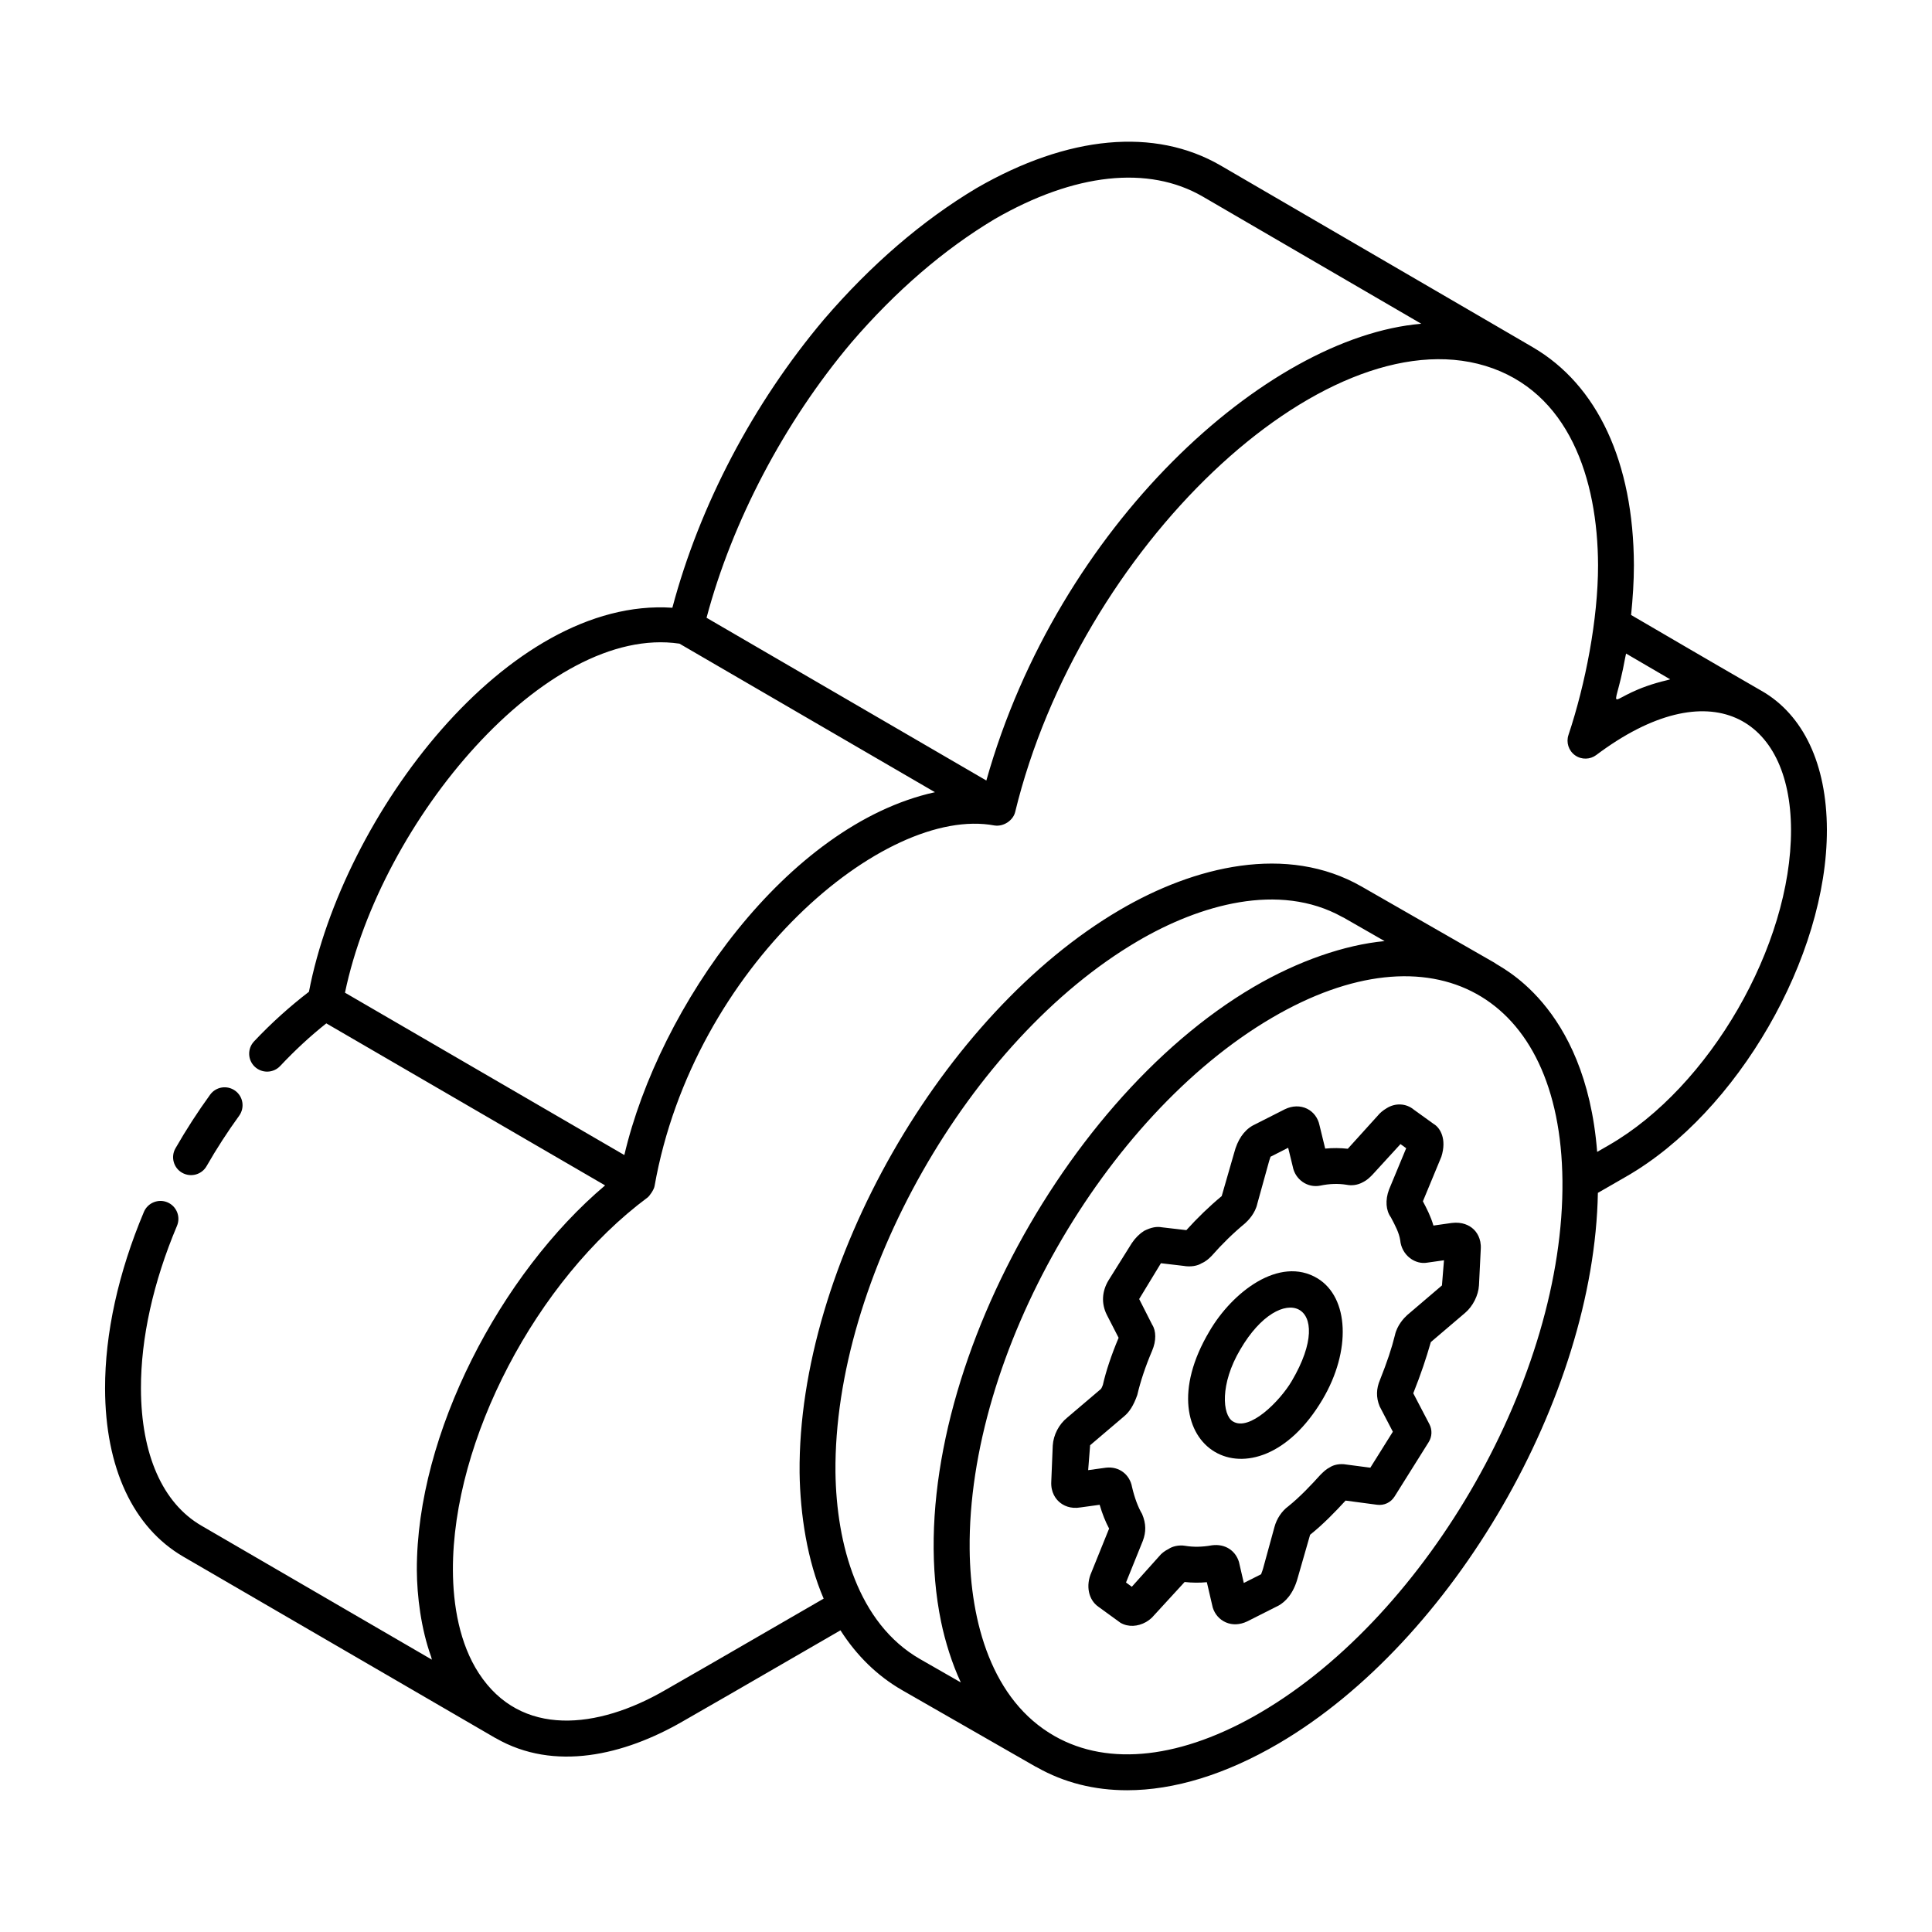
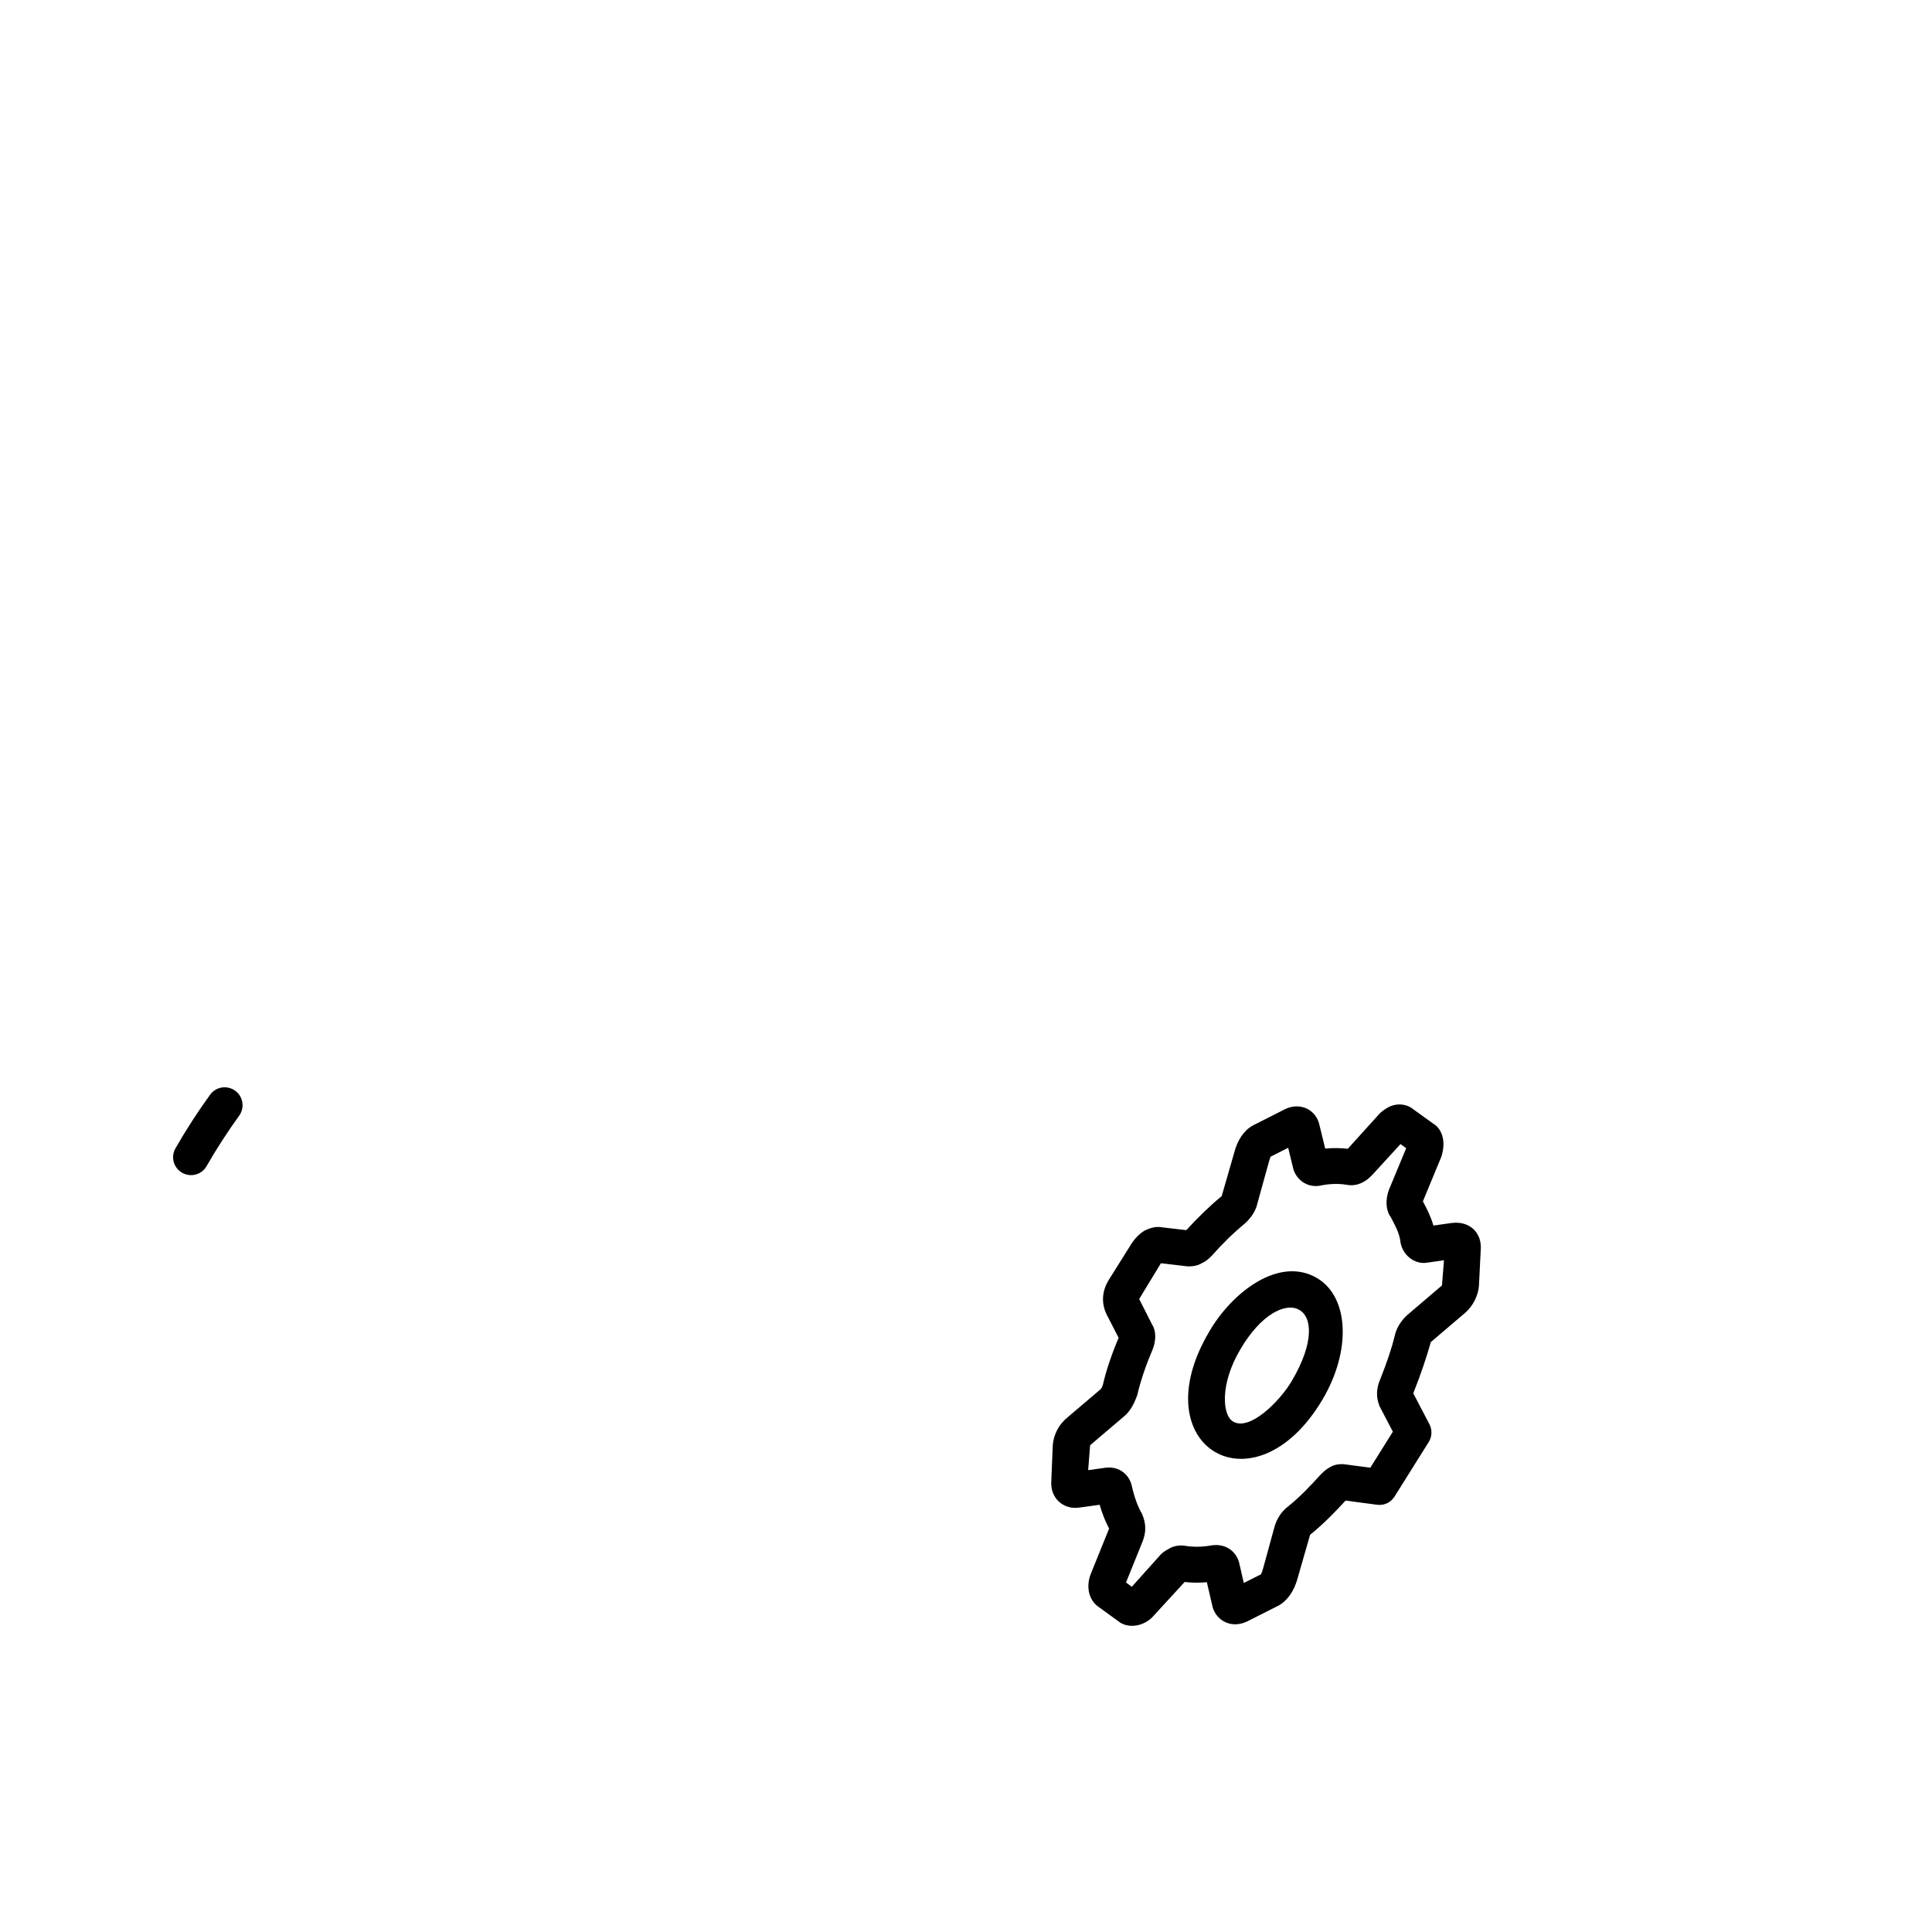
<svg xmlns="http://www.w3.org/2000/svg" fill="#000000" width="800px" height="800px" version="1.1" viewBox="144 144 512 512">
  <g>
    <path d="m192.26 454.79c2.324 1.32 5.211 0.488 6.488-1.754 2.644-4.621 5.551-9.105 8.625-13.348 1.539-2.125 1.078-5.098-1.051-6.637-2.117-1.531-5.086-1.086-6.637 1.051-3.277 4.519-6.367 9.301-9.18 14.203-1.309 2.281-0.52 5.188 1.754 6.484z" />
-     <path d="m610.84 327.09c-20.781-12-18.777-10.922-34.582-20.113 0.449-4.457 0.746-8.871 0.746-13.195-0.102-27.277-9.637-47.773-26.832-57.777-35.488-20.648 63.004 36.656-82.672-48.133-17.469-10.137-40.445-8.031-64.695 5.977-0.02 0.008-0.039 0.02-0.066 0.039-14.324 8.559-27.895 20.238-40.352 34.727-18.879 22.379-33.004 49.391-40.203 76.445-43.633-2.93-87.309 54.953-96.312 101.77-4.996 3.84-9.891 8.207-14.547 13.152-1.801 1.914-1.707 4.922 0.203 6.723 1.914 1.793 4.922 1.707 6.723-0.203 3.938-4.188 8.039-7.984 12.227-11.297l73.879 42.938c-27.617 23.336-49.98 65.785-49.891 101.93 0.035 6.875 1.109 15.562 3.785 22.973 0.086 0.242 0.117 0.539 0.207 0.781l-61.082-35.508c-10.285-5.969-15.977-18.871-16.023-36.324-0.039-13.34 3.269-28.258 9.551-43.137 1.02-2.414-0.113-5.207-2.535-6.231-2.394-1.004-5.199 0.102-6.231 2.535-6.766 16.051-10.332 32.25-10.293 46.852 0.055 20.98 7.426 36.789 20.758 44.531l82.602 48.004c0.02 0.008 0.039 0.027 0.055 0.039 0.031 0.02 0.07 0.012 0.105 0.027 0.02 0.012 0.035 0.027 0.055 0.039 15.484 8.887 33.961 4.496 49.441-4.43 2.078-1.168 18.492-10.617 41.871-24.172 4.277 6.691 9.746 12.07 16.352 15.863l35.527 20.367 0.023-0.039c0.062 0.035 0.117 0.086 0.18 0.121 7.168 4.059 15.215 6.07 23.867 6.07 12.449 0 26.141-4.168 40.203-12.41 46.281-27.148 83.602-91.949 84.57-145.9l7.648-4.406c29.344-16.914 53.137-58.129 53.043-91.875v-0.008c-0.055-17.309-6.203-30.367-17.305-36.754zm-35.914-9.887 11.688 6.824c-0.211 0.047-0.434 0.145-0.648 0.191-17.371 4.043-14.434 11.523-11.289-5.844 0.07-0.395 0.18-0.781 0.25-1.172zm-205.3-82.426c11.762-13.676 24.535-24.684 37.969-32.715 21.164-12.215 40.754-14.305 55.133-5.977l57.926 33.715c-41.199 3.5-96.258 53.609-115.26 121.04 0 0.004 0 0.004-0.004 0.004-0.977-0.57-79.07-45.988-74.148-43.129 6.773-25.496 20.641-51.906 38.383-72.934zm-45.562 79.797c0.957 0.559 72.215 41.992 67.703 39.367-39.164 8.633-73.082 56.773-82.312 96.16l-74.031-43.027c9.477-45.539 53.297-97.723 88.641-92.5zm63.758 269.1c-16.5-9.477-22.16-30.516-22.418-49.516-0.465-51.371 35.43-114.52 80.074-140.73 16.426-9.656 37.469-15.727 54.211-6.434 0.145 0.078 0.297 0.133 0.441 0.215 0.953 0.547 11.754 6.738 10.801 6.191-10.539 0.988-22.969 5.269-34.707 12.152-52.645 30.867-94.527 111.64-82.824 168.25 1.059 5.152 2.918 11.148 5.231 16.062zm90.258 14.148c-20.793 12.188-40.195 14.434-54.574 6.273-16.727-9.477-22.352-30.336-22.539-49.562-0.492-51.668 35.691-114.76 80.066-140.78 42.34-24.852 76.543-6.555 77.031 43.156 0.5 51.543-35.379 114.75-79.984 140.91zm92.32-150.36-3.137 1.801c-3.086-39.461-26.379-49.16-27.188-50.113-0.953-0.547-37.566-21.539-35.238-20.207-19.82-11.352-44.305-5.418-64.145 6.238-46.859 27.488-85.277 94.145-84.793 149.08v0.004 0.004c0.152 11.016 2.023 23.32 6.379 33.383-23.543 13.645-40 23.125-42.117 24.312-17.742 10.246-38.137 12.586-49.281-4.555-5.09-7.824-6.832-18-6.856-27.371-0.094-34.348 22.086-76.77 51.586-98.688 0.496-0.371 1.676-2.019 1.848-2.988 10.281-58.258 60.977-101.03 90.062-95.605 2.523 0.387 4.969-1.41 5.496-3.519 16.957-69.824 81.461-131.36 124.62-118.28 22.125 6.75 29.781 29.898 29.863 52.844 0 14.336-3.344 31.5-7.844 44.984-0.66 1.977 0.047 4.148 1.734 5.367 1.746 1.254 4.059 1.133 5.637-0.066 30.012-22.535 51.508-10.219 51.613 19.785 0.086 30.707-21.578 68.219-48.246 83.59z" />
    <path d="m534.46 469.72c-1.012-0.957-2.934-1.988-5.785-1.617-0.02 0.008-0.027 0.008-0.047 0.008l-4.754 0.676c-0.715-2.469-1.793-4.539-2.793-6.426l4.891-11.809c1.484-4.652-0.27-7.668-2.051-8.707l-5.199-3.742c-2.07-1.746-4.965-1.867-7.269-0.398-0.965 0.566-1.781 1.262-2.312 1.93l-7.965 8.801c-1.969-0.223-3.973-0.242-5.988-0.047l-1.504-6.172c-0.398-1.957-1.605-3.555-3.312-4.398-1.773-0.863-3.898-0.816-5.875 0.148l-8.512 4.316c-2.367 1.336-4.039 3.816-4.938 7.297l-3.285 11.398c-3.25 2.691-6.441 5.785-9.367 9.023l-6.469-0.75c-1.383-0.25-2.793-0.027-4.734 0.945-1.188 0.75-2.32 1.855-3.258 3.258l-6.137 9.805c-1.793 2.941-1.977 6.172-0.492 9.164l3.137 6.109c-1.914 4.531-3.359 8.895-4.168 12.469-0.242 0.688-0.473 1.051-0.512 1.086l-8.941 7.602c-2.191 1.766-3.656 4.559-3.832 7.398l-0.391 9.523c-0.168 2.941 1.234 4.641 2.078 5.394 1.051 0.945 2.926 1.949 5.699 1.477l5.039-0.695c0.695 2.367 1.531 4.473 2.508 6.305l-4.695 11.621c-1.559 3.508-0.762 7.277 1.848 9.09l5.867 4.262c2.09 1.199 4.606 1.004 6.758-0.203 0.574-0.344 1.438-0.918 2.117-1.766l8.121-8.848c1.93 0.223 3.938 0.242 5.887 0.055l1.559 6.711c0.566 1.801 1.793 3.195 3.453 3.926 1.734 0.762 3.684 0.695 5.68-0.242l8.383-4.234c1.633-0.938 3.832-2.969 5.004-7.305l3.285-11.426c3.508-2.805 6.75-6.172 9.402-9.059l8.336 1.105c1.922 0.25 3.656-0.613 4.652-2.191l9.043-14.426c0.891-1.43 0.965-3.231 0.188-4.727l-4.281-8.195c2.078-5.227 3.426-9.281 4.652-13.57l9.105-7.762c2.023-1.719 3.5-4.613 3.656-7.277l0.473-9.609c0.18-2.859-1.148-4.551-1.953-5.301zm-8.328 14.934-9.227 7.871c-0.781 0.707-2.664 2.656-3.238 5.32-0.844 3.434-2.078 7.129-3.965 11.863-0.977 2.285-1.066 4.621-0.074 7.008l3.492 6.703-5.969 9.535-6.359-0.836c-1.691-0.305-3.371 0.055-4.383 0.742-0.957 0.473-1.645 1.152-2.508 2.004-2.328 2.582-5.422 5.867-8.484 8.316-1.746 1.281-3.09 3.305-3.676 5.504l-3.008 10.973c-0.289 1.039-0.586 1.496-0.473 1.496h0.02l-4.66 2.348-1.289-5.59c-0.902-2.906-3.555-4.856-7.156-4.391-2.555 0.465-4.902 0.5-7.129 0.129-1.645-0.27-3.352 0.148-4.363 0.844-1.066 0.527-1.949 1.242-2.422 1.855l-7.316 8.16-1.539-1.133 4.465-11.055c0.855-2.312 0.902-4.473-0.203-7.094-1.094-1.848-2.004-4.324-2.664-7.148-0.594-3.305-3.418-5.531-6.914-5.125l-4.715 0.648 0.52-6.602 8.969-7.629c1.422-1.16 2.543-2.887 3.527-5.68 0.855-3.656 2.172-7.602 3.926-11.715 1.141-2.644 1.078-5.301 0.027-6.914l-3.453-6.805 5.766-9.488 5.934 0.695c1.949 0.352 3.777 0.008 4.863-0.695 1.105-0.473 1.875-1.168 2.637-1.941 2.812-3.195 5.754-6.062 8.883-8.652 0.789-0.707 2.691-2.656 3.231-5.199l3.027-10.934c0.27-1.02 0.527-1.465 0.41-1.465l4.734-2.406 1.207 4.949c0.621 3.426 3.863 5.773 7.324 5.078 2.406-0.512 4.781-0.574 6.945-0.223 1.113 0.223 2.766 0.223 4.43-0.734 1.004-0.5 1.707-1.199 2.414-1.914l7.445-8.133 1.512 1.094-4.547 10.953c-1.059 2.82-0.828 5.57 0.5 7.379 1.16 2.191 2.164 4.086 2.461 6.043 0.168 1.883 1.113 3.621 2.598 4.754 1.375 1.051 3.043 1.465 4.547 1.199l4.457-0.633z" />
    <path d="m493.16 482.78c-10.117-6.094-22.641 3.695-28.656 14.035-18.238 30.695 12.023 48.445 30.004 18.02 7.59-12.867 7.016-26.949-1.348-32.055zm-6.844 27.227c-3.117 5.289-11.184 13.422-15.586 10.684-2.812-1.691-3.461-9.934 1.957-19.059 10.895-18.707 25.844-12.332 13.629 8.375z" />
  </g>
</svg>